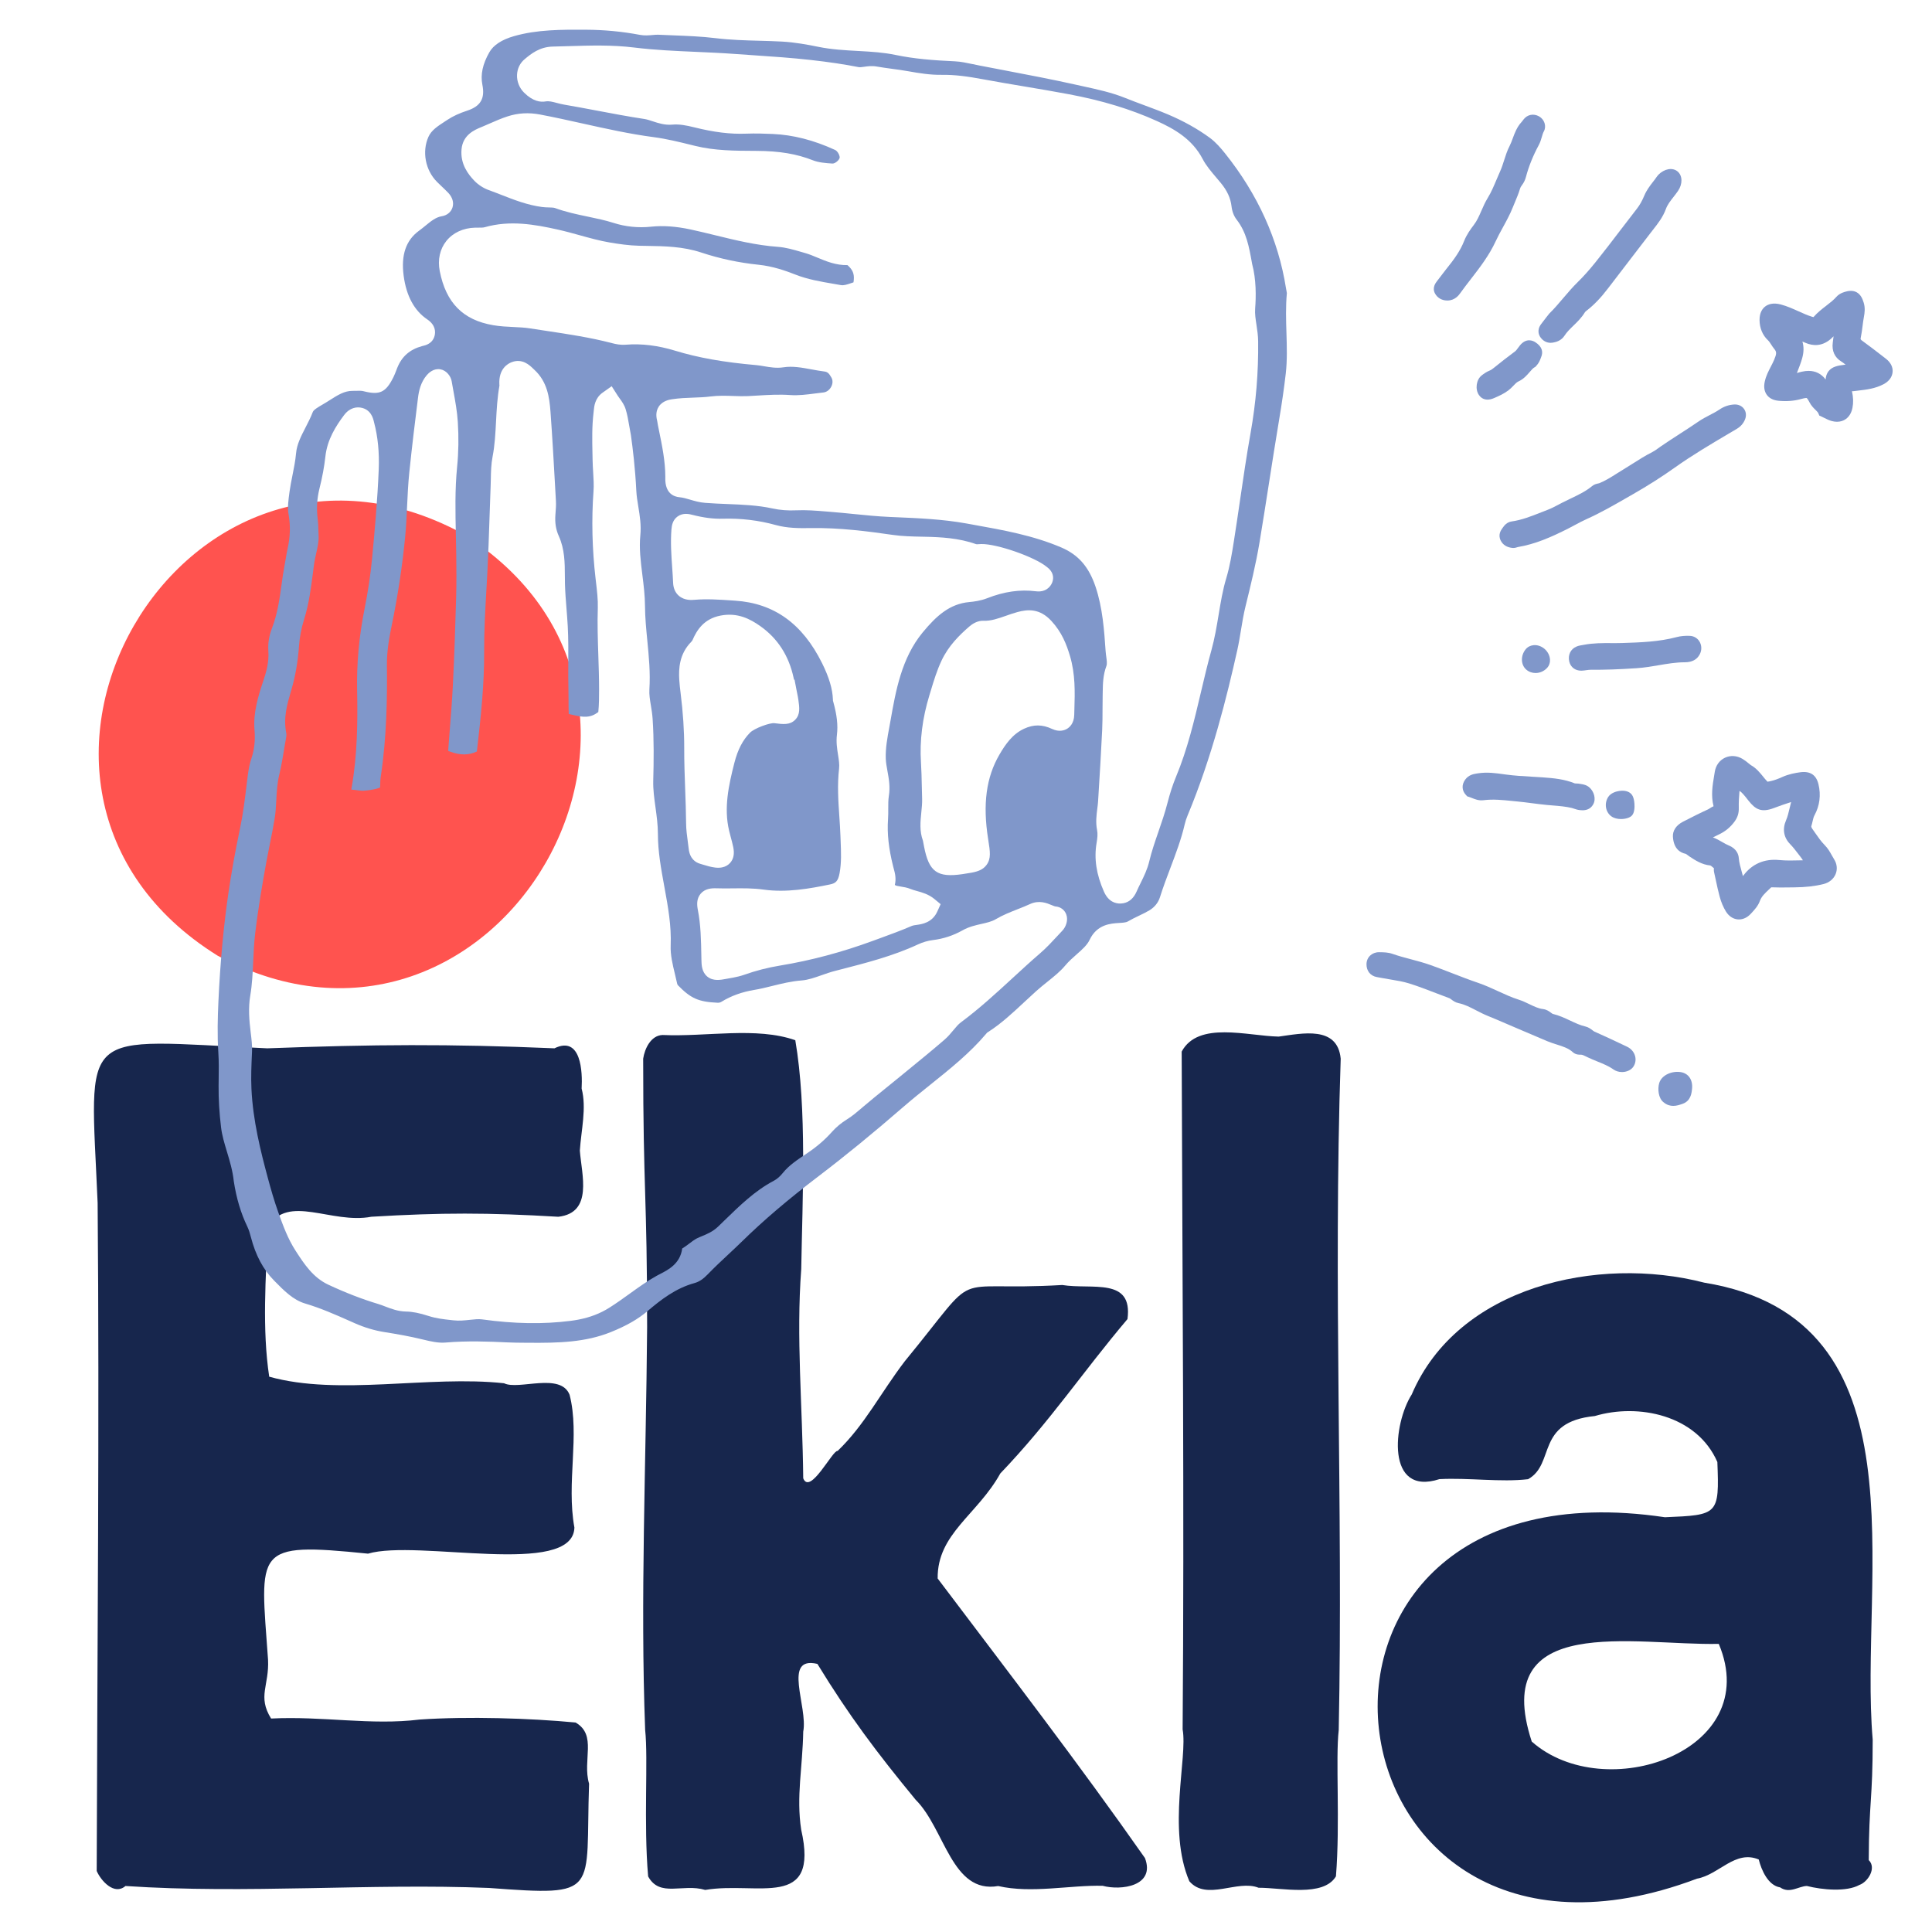
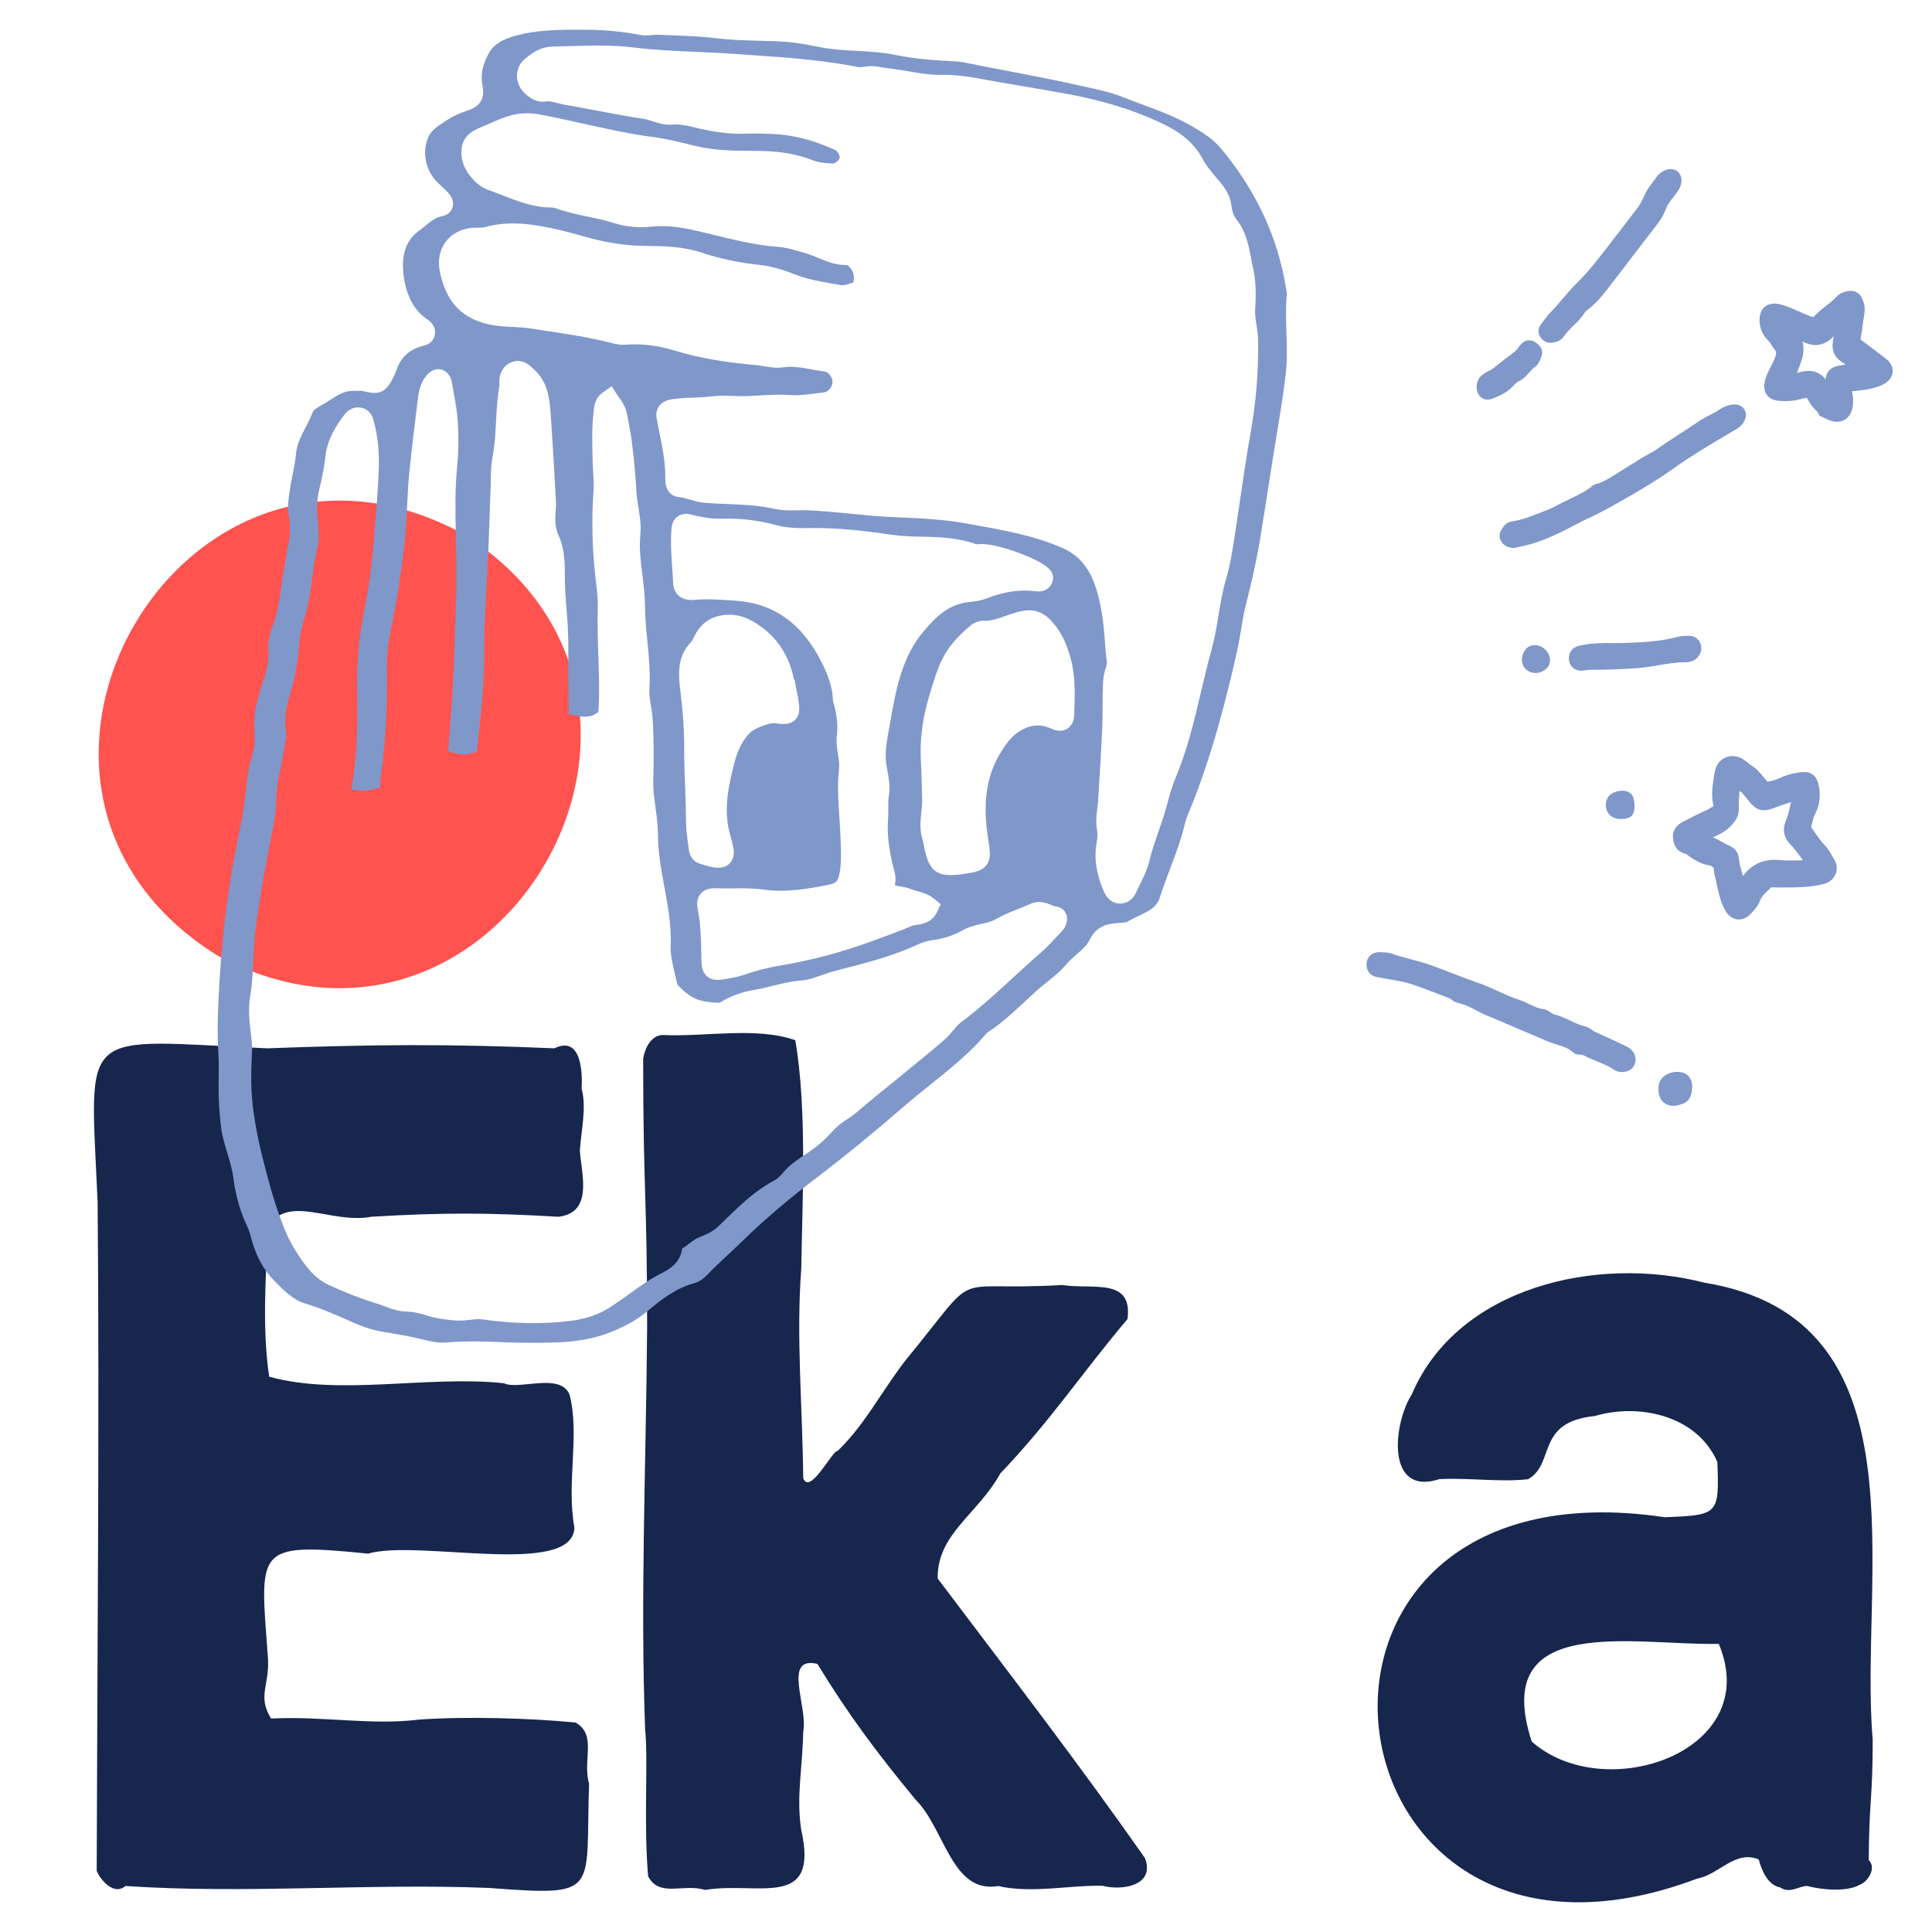
<svg xmlns="http://www.w3.org/2000/svg" version="1.1" id="Calque_1" x="0px" y="0px" viewBox="0 0 2000 2000" style="enable-background:new 0 0 2000 2000;" xml:space="preserve">
  <style type="text/css">
	.st0{fill:#17264D;}
	.st1{fill:#FF534F;}
	.st2{fill:#8097CA;}
</style>
  <g>
    <path class="st0" d="M1185.25,1923.44c-68.7-98-140.64-191.41-214.58-289.39c-0.57-46.34,41.16-65.97,64.85-108.74   c51.9-54.26,84.39-103.94,131.65-159.81c5.81-43.67-36.78-30.25-67.55-35.27c-122.53,7.24-80.89-20.94-162.96,78.89   c-25.05,32.82-41.51,65.91-69.55,92.89c-4.93-1.49-28.45,46.24-35.61,28.33c-0.8-76.15-7.39-145.56-2.06-216.63   c1.24-73.36,6.05-165.64-6.15-236.88c-40.38-14.21-92.33-3.32-137.41-5.41c-12.1,0.44-18.48,14.06-20.07,24.5   c0.01,139.6,4.07,138.41,4.09,277.85c-1.14,144.9-7.16,281.45-2.04,417.09c3.29,29.99-1.72,96.53,3.08,151.6   c12.12,22.19,35.75,7,59.08,13.99c54.07-9.16,118.46,21.51,99.36-62.4c-5.24-34.48,1.47-64.54,2.12-101.46   c5.06-25.83-21.92-78.71,14.65-70.13c32.79,53.59,61.42,91.7,101.7,140.61c30.35,30.09,37.29,97.7,85.47,89.34   c34.48,7.95,74.51-1.11,108.17-0.24C1160.32,1957.31,1196.36,1952.66,1185.25,1923.44z" />
-     <path class="st0" d="M1387.89,1095.94c-3.28-34.44-39.83-26.17-64.22-22.86c-32.26-0.62-83.27-16.36-100.4,15.52   c0.7,233.25,2.77,471.48,0.98,701.68c5.32,29.06-16.05,103.45,6.94,157.17c17.94,20.79,49.63-2.04,71.66,6.74   c23.91-0.09,67.1,10,80.11-11.81c4.48-55.51-0.57-121.43,2.89-151.49C1390.51,1560.66,1380.02,1331.65,1387.89,1095.94z" />
    <path class="st0" d="M1938.61,1800.91c-14.49-168.27,57.04-435.59-174.29-473.09c-110.56-28.58-255.26,3.98-302.91,115.74   c-19.21,30.05-27.15,105.7,28.71,87.63c30.23-1.59,63.39,3.38,91.75,0.07c28.53-15.97,7.25-59.24,69.1-65.39   c44.71-13.37,105.48-1.33,126.83,47.58c2.19,54.86,0.68,54.9-54.28,57.19c-437.13-65-363.56,523.83,33.18,374.15   c22.79-4.08,39.56-30.09,63.95-19.85c2.82,11.12,9.67,26.85,22.16,28.89c9.86,6.82,19.12-1.26,27.65-1.48   c15.93,4.04,41.04,6.34,54.31-1.04c8.82-2.99,18.08-17.52,9.76-25.73C1934.75,1864.5,1938.63,1863.77,1938.61,1800.91z    M1585.65,1802.85c-43.85-134.22,106.8-99.22,193.63-101.11C1826.25,1813.43,1660.98,1869.56,1585.65,1802.85z" />
    <path class="st0" d="M609.8,1846.47c-7.12-24.5,8.56-50.37-13.98-63.33c-47.31-4.5-111.88-6.47-161.42-3.07   c-50.44,6.24-100.09-3.76-153.77-1.05c-14.33-23.03-1.81-34.08-3.16-60.94c-8.09-114.64-15.86-121.85,103.5-109.74   c51.38-15.18,211.92,25.02,213.66-26.95c-8.51-46.69,5.79-95.52-4.98-137.49c-9.35-23.67-52.91-4.49-67.84-11.95   c-77.87-8.45-170.83,13.43-243.13-6.81c-7.37-49.24-3.61-102.02-1.21-154.83c20.53-34.91,65.55-2.8,106.94-10.73   c73.26-4.36,120.34-4.3,193.59,0.02c36.15-4.17,24.15-43.34,22.25-68.47c1.37-21.24,7.16-44.07,1.85-64.26   c0.99-16.93-0.36-55.2-28.14-41.65c-109.47-4.67-187.17-4.1-297.31,0.01c-198.16-9.03-183.41-24.85-175.58,160.08   c1.96,227.21-0.38,461.33-0.96,691.53c4.47,10.25,18.15,25.56,29.77,15.54c125.88,8.42,252.92-3.03,376.28,2.02   C622.46,1963.02,605.89,1960.07,609.8,1846.47z" />
    <path class="st1" d="M225.36,989.36c289.36,154.51,531.34-264.12,252.6-437.55C188.63,397.3-53.35,815.94,225.36,989.36z" />
    <g>
      <polygon class="st2" points="1194.91,859.36 1194.91,859.36 1194.91,859.36   " />
      <path class="st2" d="M1268.15,158.76L1268.15,158.76c-4.08-5.1-9.55-11.54-15.65-16.02c-12.67-9.29-27.32-17.48-43.56-24.34    c-7.97-3.37-16.21-6.42-24.19-9.38l-0.27-0.1c-6.52-2.42-13.27-4.93-19.9-7.6c-13.54-5.47-28.39-8.72-42.75-11.85    c-2.52-0.55-5.05-1.1-7.56-1.67c-24.57-5.49-49.82-10.31-74.23-14.96l-0.15-0.03c-8.77-1.67-17.54-3.35-26.3-5.05    c-2.17-0.42-4.34-0.88-6.51-1.34c-6.5-1.37-12.59-2.66-18.46-2.93c-22.98-1.06-42.24-2.59-61.58-6.62    c-12.02-2.51-24.1-3.31-37.52-4.04l-1.24-0.07c-13.53-0.73-27.52-1.49-41.29-4.31c-10.43-2.14-24.12-4.69-37.51-5.42    c-7.83-0.43-15.78-0.64-23.46-0.85c-14.77-0.4-30.02-0.82-45.27-2.68c-14.56-1.78-29.74-2.36-44.43-2.93    c-4.97-0.19-9.93-0.39-14.89-0.62c-1.64-0.08-3.63,0.1-5.74,0.29c-3.78,0.34-8.41,0.76-13.16-0.13    c-18.53-3.5-36.94-5.25-56.29-5.34c-24.64-0.12-50.12-0.25-74.19,6.66c-12.65,3.63-21.21,9.23-25.44,16.62    c-6.98,12.22-9.35,23.24-7.25,33.69c2.87,14.27-1.87,22.3-15.82,26.85c-8.02,2.62-14.67,5.7-20.34,9.43l-2.58,1.69    c-7.57,4.92-14.1,9.16-17.13,16.01c-6.79,15.34-3.14,34.47,8.88,46.54c1.56,1.57,3.17,3.09,4.77,4.61    c2.16,2.05,4.54,4.31,6.79,6.65c4.52,4.7,6.13,10.33,4.43,15.44c-1.58,4.75-5.73,8.06-11.18,8.92c-5.97,0.98-10.96,5-16.67,9.68    c-2.16,1.77-4.37,3.57-6.77,5.32c-13.53,9.88-18.72,25.11-15.88,46.57c2.77,20.92,10.99,36.12,24.43,45.18    c8.79,5.93,8.56,13.06,7.65,16.78c-2.06,8.42-9.71,10.12-12.23,10.68l-0.16,0.03c-0.17,0.04-0.34,0.07-0.5,0.12    c-12.87,3.53-21.07,10.72-25.83,22.61c-0.27,0.67-0.53,1.35-0.79,2.03l-0.16,0.42c-0.83,2.18-1.77,4.66-3,7.14    c-7.86,15.85-14.23,18.83-31,14.52c-2.06-0.53-4.41-0.47-7.38-0.39c-1.33,0.04-2.65,0.07-3.99,0.06    c-8.3-0.06-15.29,4.37-23.38,9.5c-1.38,0.88-2.74,1.74-4.11,2.58c-1.22,0.75-2.5,1.5-3.79,2.25c-3.76,2.19-8.91,5.2-9.75,7.4    c-2.22,5.78-4.98,11.13-7.64,16.3c-4.58,8.9-8.89,17.26-9.72,26.39c-0.73,8.05-2.29,15.79-3.8,23.28c-1.1,5.46-2.21,11-2.93,16.32    l-0.13,0.95c-1.06,7.82-2.16,15.89-0.97,22.51c2.14,11.86,1.82,23.59-0.96,35.86c-0.68,3.03-1.21,6.16-1.76,9.47    c-0.42,2.54-0.83,4.97-1.3,7.38c-1.31,6.75-2.28,13.72-3.21,20.47c-2.05,14.83-4.18,30.16-9.91,45.07    c-3.02,7.85-4.28,15.68-3.76,23.27c0.83,12.03-2.12,22.05-5.5,32.1c-5.05,15.02-10.31,32.51-8.81,49.93    c0.92,10.63-0.14,20.28-3.22,29.49c-1.7,5.08-2.91,10.83-3.82,18.09c-0.38,3.04-0.75,6.07-1.12,9.11    c-1.8,14.82-3.66,30.15-6.84,45.25c-4.95,23.54-8.87,45.33-11.98,66.62c-5.12,35-8.52,71.89-10.4,112.8    c-0.71,15.62-1.28,34.11-0.06,52.79c0.6,9.2,0.47,18.28,0.34,27.05l-0.01,0.84c-0.03,2.1-0.06,4.19-0.07,6.29    c-0.11,13.86,0.72,27.95,2.54,43.06c1,8.34,3.48,16.55,6.11,25.24c2.93,9.7,5.94,19.68,7.06,30.47    c2.73,17.72,7.3,33.05,13.95,46.85c1.79,3.71,2.85,7.51,3.78,11.08c4.86,18.75,12.66,33.4,23.83,44.78l0.31,0.32    c10.06,10.25,19.56,19.92,31.92,23.58c16.31,4.83,31.68,11.65,46.55,18.24l4.96,2.2c10.23,4.51,20.27,7.51,30.69,9.17    c12.75,2.03,26.42,4.38,39.96,7.72c8.08,1.99,15.93,3.73,23.1,3.12c22.41-1.94,44.94-1.1,64.29-0.17    c5.85,0.28,11.92,0.32,17.8,0.36l3.93,0.03c31.07,0.26,58.95-0.4,85.46-11.15c16.17-6.55,27.84-13.25,37.84-21.71    c13.83-11.71,28.98-23.6,48.69-28.99c4.55-1.25,8.85-4.08,13.52-8.93c6.98-7.25,14.29-14.07,21.36-20.67    c4.63-4.32,9.42-8.79,13.97-13.25c22.59-22.14,47.87-43.67,79.53-67.78c27.68-21.06,56.35-44.49,87.66-71.65    c9.17-7.96,18.75-15.63,28.01-23.05c20.16-16.15,40.96-32.8,57.66-52.59l1.07-1.26l1.38-0.89c13.33-8.58,24.85-19.32,37.04-30.69    c4.05-3.78,8.22-7.67,12.46-11.47c3.8-3.41,7.72-6.55,11.51-9.59c6.86-5.51,13.31-10.69,18.32-16.67    c3.79-4.53,8.02-8.25,12.1-11.85c5.55-4.89,10.75-9.47,13.3-14.88c7.59-16.13,21.91-17,30.47-17.51c3.54-0.21,7.18-0.43,9.03-1.52    c3.95-2.32,7.93-4.22,11.77-6.06c3.84-1.84,7.44-3.57,10.71-5.54c5.26-3.18,9.1-7.96,10.83-13.48    c3.29-10.47,7.15-20.67,10.89-30.53c5.54-14.63,11.27-29.77,14.76-45.01c0.67-2.95,1.67-6,3.06-9.33    c25.2-60.46,40.72-123.24,51.42-171.19c1.46-6.53,2.59-13.41,3.68-20.06c1.37-8.37,2.77-16.88,4.86-25.37    c4.99-20.25,10.64-43.21,14.39-65.69c3.43-20.6,6.7-41.54,9.87-61.8c3.15-20.17,6.71-43.02,10.44-65.25    c2.88-17.16,5.13-32.78,6.87-47.73c1.61-13.81,1.16-28.22,0.73-42.17c-0.43-13.47-0.86-27.32,0.43-41.31    c0-0.35-0.25-1.61-0.42-2.44c-0.19-0.94-0.37-1.84-0.51-2.74C1323.31,248.1,1302.08,201.18,1268.15,158.76z M1099.74,963.42    c-1.68,1.78-3.36,3.59-5.03,5.4l-0.11,0.12c-5.62,6.07-11.4,12.33-17.94,17.96c-9.52,8.2-19,16.92-28.17,25.36l-0.19,0.18    c-16.99,15.63-34.54,31.77-53.67,45.96c-2.59,1.93-5.08,4.91-7.72,8.08c-2.74,3.29-5.58,6.69-9.17,9.8    c-11.98,10.36-24.38,20.49-36.38,30.28c-3.85,3.14-7.7,6.29-11.54,9.44c-4.21,3.46-8.46,6.89-12.7,10.32l-0.24,0.2    c-7.8,6.31-15.82,12.8-23.49,19.33l-1.79,1.54c-4.46,3.82-9.07,7.77-14.54,11.18c-6.26,3.9-11.46,8.23-15.9,13.22    c-7.31,8.23-15.91,15.59-26.3,22.5l-0.41,0.28c-9.14,6.08-17.76,11.82-24.05,19.65c-2.92,3.64-6.08,6.38-9.4,8.13    c-19.35,10.2-34.87,25.3-51.3,41.28c-2.1,2.05-4.21,4.09-6.32,6.13c-5.43,5.24-11.65,7.8-16.64,9.86    c-1.93,0.8-3.76,1.55-5.38,2.38c-2.53,1.31-4.98,3.16-7.58,5.13c-2.36,1.78-4.78,3.62-7.57,5.31    c-2.04,15.69-14.39,22.02-22.68,26.28c-1.27,0.65-2.51,1.29-3.71,1.95c-9.61,5.33-18.9,12.01-27.88,18.48    c-6.87,4.95-13.93,10.03-21.33,14.69c-9.39,5.91-19.82,9.91-31.9,12.22c-2.56,0.49-5.25,0.92-8,1.27    c-28.3,3.62-58.28,3.12-91.65-1.52c-3.69-0.51-7.97-0.04-12.51,0.45c-5.47,0.6-11.09,1.22-17.31,0.52l-2.57-0.29    c-7.48-0.82-15.2-1.67-23.04-4.22c-9.39-3.04-16.56-4.45-23.25-4.57c-8.37-0.15-15.44-2.87-21.68-5.27    c-2.51-0.97-4.86-1.87-7.13-2.55c-16.52-4.95-33.89-11.67-51.64-19.96c-15.87-7.41-25.03-21.49-33.12-33.91l-0.61-0.93    c-8.25-12.67-13.19-26.43-17.98-39.74c-4.45-12.38-7.92-24.68-11-36.12c-7.37-27.32-15.37-59.21-16.91-91.88    c-0.59-12.47-0.03-24.94,0.51-37l0.08-1.78c0.28-6.28-0.5-12.65-1.33-19.4l-0.08-0.63c-1.49-12.15-2.58-25.18-0.4-38.01    c1.95-11.45,2.5-23.5,3.03-35.15c0.43-9.58,0.88-19.38,2.06-29.22c3.28-27.37,7.96-54.19,11.67-74.49    c1.12-6.11,2.36-12.28,3.56-18.24l0.04-0.17c1.78-8.83,3.6-17.84,5-26.64c0.92-5.72,1.23-11.62,1.55-17.86    c0.46-8.8,0.94-17.89,3.19-27.2c2.1-8.7,3.61-17.85,5.07-26.71l0.88-5.3c0.16-0.94,0.33-1.87,0.51-2.81    c0.48-2.61,1.08-5.84,0.77-7.39c-3.3-16.11,0.78-30.07,4.72-43.56l0.67-2.3c4.03-13.88,6.56-28.46,7.72-44.57    c0.68-9.45,2.44-18.71,5.22-27.51c5.15-16.31,7.38-33.88,9.54-50.87l0.65-5.11c0.58-4.48,1.52-8.71,2.44-12.8    c1.43-6.4,2.78-12.39,2.43-18.17c-0.13-2.25-0.19-4.45-0.24-6.58c-0.09-3.54-0.17-6.88-0.6-10.04    c-1.48-11.05-0.87-21.69,1.86-32.54c2.87-11.43,4.85-22.18,6.04-32.87c1.94-17.47,10.81-31.34,19.23-42.59    c6.19-8.28,13.41-8.51,17.17-7.91c10.73,1.72,12.99,11.2,13.73,14.32l0.25,1c3.91,14.76,5.54,31.2,4.82,48.79    c-1.32,32.09-4.26,64.52-6.92,92.39c-1.58,16.56-4.16,33.81-7.65,51.28c-5.79,28.95-8.35,56.59-7.81,84.52    c0.63,32.51,0.37,67.37-5.81,101.93c-0.09,0.47-0.14,0.88-0.18,1.22c0.1,0.01,0.21,0.02,0.33,0.03c2.05,0.14,4.13,0.41,5.8,0.63    c2.52,0.33,4.9,0.65,6.67,0.5c5.59-0.45,11.92-1.2,16.96-3.3c0.07-0.65,0.15-1.8,0.18-3.84c0.03-2.07,0.07-4.43,0.44-6.86    c6.39-41.75,6.81-83.79,6.46-115.75c-0.17-15.09,2.51-29.4,5.03-41.62c6.24-30.21,10.9-61,13.87-91.51    c1.02-10.47,1.51-21.22,1.99-31.62c0.53-11.38,1.07-23.14,2.27-34.83c2.84-27.51,6.16-54.65,9.04-77.57    c0.87-6.92,2.7-15.82,9.11-23.34c1.89-2.21,7.04-7.23,14.03-6c6.44,1.13,10.85,7.25,11.71,12.42c0.59,3.48,1.22,6.96,1.86,10.44    c1.87,10.25,3.8,20.84,4.49,31.65c1.01,15.94,0.78,31.51-0.71,46.29c-2.36,23.43-1.82,47.56-1.3,70.9    c0.15,6.69,0.3,13.32,0.38,19.96c0.18,13.57,0.33,29.36-0.12,44.98c-0.85,29.06-1.85,60.17-3.39,90.7    c-0.76,15.1-1.97,30.35-3.13,45.1l-0.07,0.94c-0.55,6.92-1.09,13.84-1.59,20.76l-0.02,0.24c-0.01,0.21-0.03,0.43-0.05,0.66    c0.07,0.02,0.13,0.05,0.2,0.07l1.79,0.65c10.61,3.9,19.18,3.86,27.74-0.14c4.22-36.62,7.69-69.66,7.52-102.95    c-0.11-21.39,1.11-42.89,2.3-63.67c0.35-6.03,0.69-12.01,1-18c1-19.27,1.66-38.93,2.29-57.94l0.01-0.26    c0.35-10.72,0.71-21.44,1.13-32.15c0.09-2.36,0.13-4.73,0.18-7.1c0.15-7.55,0.29-15.28,1.82-23.1c2.3-11.79,2.95-24.31,3.58-36.42    c0.63-12.17,1.28-24.69,3.53-37.2c-0.01-0.07-0.01-0.14-0.02-0.21l-0.07-0.96c-0.88-16.16,8.67-21.52,12.81-23.08    c11-4.11,18.51,3.17,22.12,6.67c0.46,0.45,0.87,0.84,1.28,1.22c13.39,12.35,15.6,28.34,16.73,43.65    c1.92,26.2,3.44,53.53,4.79,77.64l0.81,14.43c0.25,4.37-0.07,8.46-0.38,12.42l-0.13,1.7c-0.65,8.61,0.44,15.5,3.51,22.33    c6.15,13.67,6.21,27.69,6.27,41.24c0.01,2.87,0.02,5.72,0.1,8.53c0.23,8.28,0.91,16.81,1.57,25.06    c0.49,6.07,0.98,12.27,1.32,18.52c0.68,12.83,0.62,25.63,0.55,38.01l0,0.29c-0.04,8.91-0.09,18.12,0.15,27.09    c0.1,3.74,0.11,7.53,0.12,11.19l0,0.34c0.01,4.25,0.01,9.07,0.2,13.57c0.01,0.11,0.01,0.21,0.02,0.31l0.95,0.23    c10.59,2.55,18.95,4.57,26.96-0.44c1.71-1.07,2.41-1.6,2.69-1.85c0.01-0.1,0.02-0.2,0.03-0.32c0.76-7.72,0.76-15.7,0.77-22.75    c0.01-11.69-0.39-23.51-0.77-34.94l0-0.16c-0.54-16.18-1.1-32.9-0.56-49.56c0.27-8.53-0.81-17.65-1.85-26.47l-0.41-3.47    c-3.6-30.94-4.33-61.54-2.18-90.96c0.45-6.18,0.06-12.6-0.36-19.4c-0.25-3.94-0.52-8.38-0.59-12.72l-0.14-7.11    c-0.29-13.69-0.58-27.85,1.14-42.11c0.07-0.58,0.12-1.18,0.18-1.77c0.42-4.63,1.2-13.17,9.16-18.82l9.42-6.68l6.21,9.74    c0.56,0.88,1.22,1.78,1.91,2.73l0.12,0.16c2.16,2.95,4.84,6.61,6.25,11.25c1.68,5.49,2.62,10.94,3.71,17.25    c0.48,2.79,1,5.79,1.63,9.1l0.07,0.39c1.94,13.6,4.47,34.54,5.61,57.77c0.26,5.22,1.13,10.58,2.06,16.25    c1.55,9.49,3.14,19.28,2.09,29.71c-1.34,13.39,0.33,26.72,2.09,40.83c1.32,10.53,2.68,21.41,2.74,32.52    c0.07,11.72,1.25,23.83,2.39,35.55c1.61,16.44,3.26,33.39,2.15,50.7c-0.33,5.13,0.58,10.68,1.55,16.55    c0.72,4.37,1.46,8.87,1.78,13.61c1.49,22.11,1.2,44.04,0.66,64.44c-0.23,8.85,1,17.76,2.3,27.19c1.24,9.03,2.52,18.31,2.54,27.91    c0.01,18.08,3.23,35.68,6.63,54.31l0.38,2.08c3.46,18.94,7.03,38.51,6.2,58.95c-0.4,9.67,1.97,19.51,4.49,29.93l0.04,0.19    c0.74,3.09,1.51,6.29,2.2,9.46c0.12,0.56,0.55,1.32,0.77,1.55c13.32,13.67,21.37,17.22,41.05,18.1c1.66,0.07,2.74-0.22,4.26-1.14    c9.82-6,21.15-10.07,33.67-12.13c6.12-1,12.18-2.5,18.59-4.09l0.16-0.04c9.68-2.4,19.7-4.87,30.38-5.68    c6.62-0.5,13.34-2.87,20.45-5.37c4.53-1.6,9.22-3.25,14.18-4.52l4.19-1.08c27.43-7.03,55.8-14.31,81.6-26.34    c4.96-2.31,10.31-3.86,15.49-4.48c10.76-1.31,21.03-4.69,30.52-10.03c6.69-3.77,13.36-5.27,19.81-6.72    c5.36-1.21,10.42-2.35,14.5-4.75c7.44-4.39,15.29-7.48,22.88-10.47c4.26-1.68,8.66-3.41,12.76-5.31    c9.42-4.35,17.46-0.98,22.27,1.03c1.58,0.66,3.35,1.4,4.23,1.47c4.98,0.36,9.18,3.45,10.96,8.06    C1106.11,952.67,1103.34,959.62,1099.74,963.42z M924.58,896.89l0,0.01c0.14,0.56,0.29,1.11,0.44,1.67l0.13,0.47    c1.22,4.47,2.83,10.38,1.17,17.04c1.04,0.82,2.82,1.17,6.2,1.69c2.9,0.45,6.5,1.01,10.14,2.52c1.89,0.78,4.11,1.4,6.47,2.05    c5.45,1.51,12.19,3.38,18.14,8.3l6.47,5.36l-3.47,7.65c-5.26,11.58-15.91,13.07-21.64,13.86c-1.68,0.24-3.58,0.5-4.46,0.88    c-11.14,4.83-22.58,9-33.65,13.04l-6.98,2.55c-31.86,11.72-64.07,20.31-95.73,25.52c-13.04,2.13-25.27,5.28-37.45,9.6    c-3.99,1.42-7.97,2.26-11,2.85c-1.38,0.27-2.75,0.51-4.12,0.75l-0.3,0.05c-1.1,0.2-2.21,0.39-3.31,0.6    c-5.63,1.07-13.34,2.55-19.36-2.33c-5.91-4.79-6.06-12.35-6.16-17.35l-0.08-4.18c-0.3-16.52-0.59-32.07-3.6-47.44    c-1-5.11-1.57-11.66,2.93-16.92c4.54-5.31,11.22-5.76,16.54-5.56c5.39,0.2,11.01,0.14,16.45,0.07l0.21,0    c10.33-0.12,21.02-0.25,31.97,1.28c23.64,3.31,47.82-1.01,68.61-5.33c5.76-1.19,8.42-3.08,10-11.7    c1.99-10.81,1.55-21.67,1.09-33.17l-0.21-5.5c-0.23-6.58-0.69-13.33-1.13-19.86c-1.1-16.15-2.24-32.8-0.27-49.86    c0.48-4.15-0.27-8.91-1.06-13.96c-1.04-6.57-2.1-13.32-1.18-20.9c1.2-9.79,0.04-20.3-3.76-34.06l-0.34-1.22l-0.05-1.27    c-0.42-11.04-3.99-22.98-11.22-37.57c-20.26-40.88-49.69-62.05-89.99-64.71l-3.4-0.23c-12.84-0.86-26.12-1.76-38.8-0.65    c-2.55,0.22-10.3,0.9-16.14-4.23c-3.61-3.17-5.64-7.76-5.87-13.28c-0.22-5.34-0.61-10.78-0.98-16.04    c-0.89-12.79-1.81-25.91-0.76-39.3c0.34-4.38,1.38-9.87,6.42-13.47c5.7-4.1,12.36-2.39,15.21-1.65    c11.62,2.98,21.87,4.3,31.34,4.01c18.75-0.57,37.28,1.64,55.08,6.56c11.81,3.26,23.75,3.35,35.97,3.14    c29.86-0.52,59.61,3.38,85.16,7.07c9.98,1.44,20.09,1.65,30.8,1.86l2.36,0.05c16.29,0.34,35.17,1.25,53.12,7.7    c0.36,0.13,1.63,0.05,2.65-0.02c0.89-0.06,1.78-0.11,2.68-0.13c16.11-0.33,55.21,13.3,67.67,23.58l0.35,0.26    c5.62,4.16,7.62,9.89,5.46,15.7c-1.97,5.31-7.46,10.56-16.98,9.35c-16.31-2.08-32.83,0.28-50.5,7.21    c-6.74,2.65-13.83,3.54-18.57,3.97c-20.01,1.86-33.78,13.98-48.28,31.61c-21.75,26.45-27.75,60.45-33.03,90.44    c-0.42,2.4-0.87,4.8-1.31,7.2c-2.12,11.39-4.12,22.14-3.71,32.97c0.15,3.97,0.91,8.13,1.71,12.54c1.48,8.11,3,16.48,1.47,25.99    c-0.65,4.01-0.63,8.45-0.62,13.15c0.01,3.65,0.03,7.33-0.24,11.13C918.25,862.85,919.93,878.29,924.58,896.89z M715.52,664.48    c0.75-0.77,1.2-1.46,1.37-1.86c4.35-10.06,11.58-22.03,29.06-25.38l0.16-0.03c17.62-3.31,30.49,3.61,40.75,10.81    c18.12,12.72,29.79,30.77,34.68,53.67c0.14,0.65,0.27,1.3,0.41,1.95l0.55-0.1l2.07,10.79c0.18,0.94,0.37,1.88,0.57,2.82    c0.51,2.49,0.96,4.74,1.3,7.09c1.17,8.24,2.18,15.35-3.29,20.89c-5.47,5.56-12.55,4.66-21.51,3.52    c-4.65-0.6-20.73,5.26-25.21,9.81c-7.56,7.68-12.7,17.57-16.17,31.13c-6.05,23.66-11.03,46.84-5.53,70.15    c0.53,2.24,1.12,4.47,1.71,6.69l0.08,0.29c0.82,3.06,1.75,6.54,2.5,10.04c1.5,7.02,0.39,12.61-3.3,16.63    c-2.18,2.37-4.99,3.91-8.37,4.56c-2.14,0.41-4.52,0.46-7.09,0.14c-4.5-0.57-8.49-1.79-12.36-2.97c-1.04-0.32-2.07-0.63-3.1-0.93    c-4.78-1.38-10.71-5.19-11.86-15.53c-0.27-2.49-0.61-4.97-0.95-7.46c-0.83-6.16-1.68-12.46-1.74-19.01    c-0.1-11.58-0.53-23.42-0.95-34.87l-0.01-0.2c-0.51-13.97-1.04-28.41-0.99-42.79c0.05-17.6-1.21-36.83-3.77-57.15    c-0.53-4.22-1.06-8.76-1.35-13.35C702.46,692.07,703.2,676.99,715.52,664.48z M1089.11,754.59c-10.15-4.74-19.11-4.79-29.04-0.19    c-11.95,5.55-19.35,16.22-25.56,26.93c-13.58,23.4-17.28,51.03-11.64,86.96l0.21,1.36c1.88,11.94,3.02,19.14-1.78,25.68    c-3.6,4.9-8.78,6.76-15.46,8.04c-2.61,0.5-5.58,0.94-9.03,1.46l-0.17,0.03c-26.42,3.92-35.04-2.25-40.1-28.74l-1.12-5.85    c-3.65-9.88-2.64-19.85-1.66-29.49c0.47-4.65,0.96-9.45,0.82-13.84c-0.15-4.44-0.24-8.89-0.33-13.33l-0.01-0.33    c-0.17-7.86-0.34-16-0.85-23.9c-1.46-22.61,1.48-46.04,8.73-69.66l1.52-5c3.06-10.12,6.22-20.59,11.03-30.83    c7.25-15.44,18.63-26.54,28.81-35.36c2.7-2.34,8.2-6.21,14.74-5.92c7.51,0.33,15.04-2.31,23-5.1c3.9-1.37,7.94-2.79,12.17-3.94    c10.49-2.82,22.84-3.94,34.98,9.2c10.88,11.77,15.65,24.26,19.18,36.01c5.75,19.14,5.19,37.83,4.64,55.9l-0.16,5.55    c-0.23,8.51-4.66,12.51-7.29,14.13C1102.15,755.94,1096.66,758.11,1089.11,754.59z M1299.33,319.45    c-0.41,5.28,0.45,10.91,1.36,16.87c0.82,5.39,1.67,10.95,1.74,16.93c0.37,32.28-2.22,63.45-7.89,95.31    c-4.09,22.92-7.52,46.43-10.85,69.17l-0.08,0.58c-1.99,13.63-4.06,27.72-6.25,41.58c-2,12.68-4.07,25.8-7.97,38.8    c-3.64,12.11-5.79,25.07-7.86,37.6c-2.01,12.1-4.08,24.6-7.51,36.91c-3.94,14.13-7.39,28.77-10.72,42.92l-0.05,0.22    c-6.86,29.15-13.94,59.25-25.9,87.94c-3.27,7.86-6.17,16.76-8.86,27.2c-2.59,10.11-5.98,19.9-9.25,29.38l-0.05,0.15    c-3.48,10.06-7.07,20.46-9.52,30.77c-1.94,8.18-5.51,15.45-8.97,22.47c-1.5,3.05-2.87,5.85-4.09,8.64    c-3.01,6.89-7.59,10.97-13.62,12.13c-0.91,0.17-1.87,0.28-2.85,0.32c-5.35,0.17-12.68-1.82-17.33-12.29    c-7.91-17.81-10.4-34.33-7.62-50.48c0.87-5.07,1.29-9.28,0.49-13.31c-1.58-7.98-0.62-15.48,0.23-22.1    c0.35-2.76,0.67-5.24,0.81-7.62l0.39-6.29c1.37-22.22,2.79-45.19,3.86-67.75c0.33-6.91,0.34-14.04,0.36-20.94l0-0.18    c0.01-4.86,0.02-9.89,0.14-14.85l0.06-3.19c0.14-8.6,0.3-17.51,3.8-26.89c0.85-2.27,0.39-5.65-0.14-9.57    c-0.24-1.82-0.55-4.06-0.7-6.25c-1.42-20.8-3.03-44.36-10.4-66.29c-6.91-20.55-17.81-33.06-35.35-40.56    c-29.15-12.47-59.53-17.91-91.7-23.68l-7.07-1.27c-24.01-4.33-48.99-5.41-73.14-6.44l-5.65-0.24    c-12.71-0.55-25.39-1.83-37.66-3.07l-0.29-0.03c-7.39-0.74-15.03-1.51-22.5-2.1l-5.38-0.44c-10.31-0.85-20.96-1.72-31.01-1.23    c-8.75,0.43-16.87-0.21-24.84-1.95c-14.98-3.28-30.95-3.92-46.39-4.54c-7.57-0.3-15.4-0.62-23.21-1.23    c-5.81-0.46-10.79-1.92-15.61-3.34c-3.81-1.12-7.41-2.17-10.8-2.47c-5.71-0.49-15.21-3.77-14.78-20.17    c0.01-0.42,0.02-0.82,0.02-1.2c-0.05-15.97-3.24-31.57-6.62-48.08l-1.01-4.94c-0.18-0.88-0.31-1.74-0.44-2.61l-0.04-0.29    c-0.08-0.5-0.15-1-0.26-1.48c-0.73-3.04-2.24-9.39,1.66-15.19c4.04-6.01,11.21-7.1,13.57-7.46c7.61-1.18,15.05-1.45,22.25-1.71    c6.17-0.22,11.89-0.43,17.5-1.16c8.24-1.06,16.25-0.79,24-0.52c5.18,0.18,10.05,0.34,14.76,0.12c3.29-0.16,6.59-0.36,9.88-0.56    c11.07-0.67,22.51-1.37,34.14-0.53c8.34,0.6,16.77-0.48,25.69-1.63c2.86-0.37,5.71-0.73,8.58-1.05c3.33-0.36,6.35-2.6,8.11-6    c1.66-3.21,1.73-6.62,0.2-9.37c-2.54-4.56-4.12-5.93-7.38-6.34c-4.58-0.58-9.03-1.41-13.34-2.2c-10.09-1.86-19.56-3.61-28.97-2.13    c-7.13,1.12-13.97-0.06-20-1.1c-2.73-0.47-5.28-0.91-7.7-1.13c-34.3-3-60.39-7.63-84.59-15.01c-17.67-5.39-34.75-7.47-50.77-6.17    c-5.59,0.45-10.27-0.52-14.5-1.63c-22.04-5.78-45.17-9.26-67.53-12.63l-0.9-0.13c-5.45-0.82-10.91-1.64-16.36-2.5    c-5.48-0.86-11.15-1.13-17.15-1.41c-6.75-0.32-13.74-0.65-20.9-1.87c-31.34-5.35-48.93-23.15-55.39-56.01    c-2.3-11.72,0.12-22.8,6.83-31.18c6.84-8.55,17.39-13.44,29.71-13.79c1.2-0.03,2.4-0.03,3.6-0.02c2.45,0.02,4.74,0.03,6.3-0.42    c26.3-7.51,51.93-2.9,75.92,2.46c7.75,1.73,15.4,3.85,22.8,5.9c10.03,2.78,20.4,5.65,30.54,7.38c9.18,1.56,20.02,3.19,30.86,3.43    c2.62,0.06,5.25,0.1,7.89,0.14c18.35,0.28,37.32,0.57,56.41,6.91c18.86,6.26,38.79,10.51,59.26,12.62    c14.73,1.52,28.11,6.25,38.12,10.19c12.54,4.94,25.77,7.21,39.78,9.61l0.81,0.14c2.14,0.37,4.28,0.74,6.43,1.12    c2.97,0.53,6.23-0.56,10.36-1.95l0.16-0.05c0.83-0.28,1.65-0.55,2.48-0.82c0.11-0.45,0.26-1.26,0.37-2.64    c0.53-6.33-1.25-10.54-6.34-15.04c-0.06-0.06-0.14-0.12-0.22-0.19c-11.92,0.26-22.08-3.99-31.11-7.76    c-4.29-1.79-8.32-3.47-12.3-4.61l-3.94-1.14c-8.54-2.49-16.56-4.83-24.7-5.41c-22.4-1.61-43.99-6.89-64.86-12    c-7.95-1.94-16.92-4.14-25.47-5.98c-15.14-3.24-28.47-4.19-40.76-2.89c-13.39,1.42-26.55,0.09-39.13-3.94    c-8.45-2.7-17.15-4.51-26.36-6.43c-11.22-2.33-22.83-4.75-34.23-8.96c-1.28-0.47-3.77-0.53-6.18-0.59    c-2.26-0.05-4.59-0.11-7.12-0.44c-15.16-2.02-28.86-7.37-42.1-12.55c-4.27-1.67-8.67-3.39-13.04-4.95    c-5.46-1.96-10.88-5.45-14.86-9.59c-6.39-6.64-14.73-17.24-13.36-32.61c1.34-15.14,13.75-20.24,20.41-22.98l1.44-0.6    c2.26-0.95,4.52-1.94,6.78-2.93l0.33-0.14c5.97-2.62,12.14-5.34,18.71-7.47c10.85-3.53,21.86-4.15,33.67-1.91    c14.97,2.83,29.94,6.16,44.42,9.38c23.92,5.32,48.63,10.81,73.13,14.02c13.36,1.76,26.44,4.99,39.09,8.11l3.88,0.96    c20.24,4.97,40.58,5.06,62.12,5.15l1.46,0.01c23.56,0.1,41.56,3.12,58.36,9.77c5.72,2.27,13.06,2.9,20.08,3.35    c2.77,0.18,6.93-3.4,7.54-5.88c0.42-1.71-1.7-6.82-4.72-8.21c-22.23-10.18-43.36-15.59-64.6-16.54    c-7.69-0.34-17.79-0.69-27.67-0.31c-16.1,0.62-33.04-1.45-53.3-6.51c-8.9-2.22-15.86-3.47-23.03-2.84    c-7.71,0.68-14.63-1.61-20.19-3.46c-3.07-1.02-5.94-1.97-8.57-2.37c-16.48-2.49-33-5.62-48.98-8.64    c-11.09-2.1-22.55-4.27-33.9-6.2c-2.79-0.48-5.34-1.15-7.81-1.79c-4.62-1.22-8.24-2.17-11.71-1.55    c-5.06,0.9-13.02,0.04-22.23-9.15c-4.92-4.9-7.56-11.64-7.25-18.5c0.29-6.43,3.13-12.18,7.98-16.19    c6.46-5.36,15.3-12.69,29.16-12.96c5.65-0.11,11.29-0.29,16.93-0.46c21.87-0.67,44.49-1.36,67.19,1.45    c21.08,2.61,42.85,3.56,63.9,4.48c12.96,0.57,26.35,1.15,39.6,2.12c6.71,0.49,13.43,0.95,20.14,1.4    c19.38,1.31,39.42,2.67,59.25,4.9c18.86,2.11,34.56,4.46,49.38,7.37c1.41,0.28,3.46-0.02,5.83-0.35    c3.54-0.51,7.94-1.14,12.93-0.25c5.15,0.91,10.55,1.64,15.76,2.35c5.66,0.76,11.45,1.54,17.23,2.58    c10.91,1.96,22.55,3.85,34.22,3.67c13.92-0.21,27.27,1.69,43.04,4.62c14.06,2.61,28.44,5.03,42.36,7.37l0.3,0.05    c15.22,2.56,30.95,5.2,46.43,8.12c34.08,6.43,63.68,15.43,90.47,27.53c18.4,8.31,36.91,18.85,47.69,39.52    c3.49,6.7,8.75,12.9,14.33,19.47l0.12,0.14c1.45,1.71,2.9,3.42,4.31,5.13c6.58,7.98,10.11,15.68,11.09,24.24    c0.61,5.29,2.42,10,5.24,13.64c10.18,13.17,12.79,27.67,15.81,44.46l0.3,1.65C1300.52,289.28,1300.29,307.2,1299.33,319.45z" />
    </g>
    <g>
      <path class="st2" d="M1896.31,885.46c-1.91-3.43-4.07-7.32-7.54-10.78c-3.49-3.49-6.46-7.76-9.59-12.27    c-0.98-1.42-1.97-2.83-2.97-4.23c-1.01-1.4-1.24-2.48-1.19-2.74c0.58-1.79,0.96-3.49,1.34-5.13c0.56-2.47,1.05-4.61,2.04-6.42    c5.33-9.77,6.75-20.81,4.1-31.92c-2.34-9.84-8.55-13.93-18.96-12.52c-5.12,0.7-11.86,1.89-18.59,4.93    c-4.47,2.02-7.95,3.27-11.26,4.05c-0.78,0.18-2.98,0.7-3.98,0.78c-0.49-0.43-1.34-1.37-2.54-2.82c-0.6-0.72-1.2-1.46-1.79-2.19    c-3.5-4.32-7.45-9.19-12.96-12.17c-0.79-0.62-1.54-1.22-2.25-1.81c-2.03-1.65-3.95-3.21-6.23-4.57c-5.82-3.5-12.45-3.96-18.2-1.28    c-5.7,2.66-9.56,7.97-10.6,14.58c-0.22,1.36-0.44,2.72-0.67,4.08c-1.68,10.05-3.42,20.43-0.6,31.57c-1.59,0.67-2.88,1.51-3.93,2.2    c-0.68,0.44-1.28,0.83-1.75,1.04c-8.54,3.88-16.81,8.09-25.97,12.79c-7.04,3.61-10.83,9.31-10.42,15.63    c0.81,12.52,7.65,16.49,13.23,17.61c0.3,0.06,1.31,0.83,1.91,1.29c0.71,0.54,1.42,1.08,2.16,1.57c5.91,3.89,12.61,8.29,21.3,9.19    c0.52,0.05,1.65,1.01,2.65,1.85c0.37,0.32,0.77,0.65,1.19,0.99c-0.12,1.15-0.18,2.61,0.19,4.22c0.64,2.78,1.23,5.58,1.83,8.37    c1.19,5.58,2.43,11.35,3.98,17.04c1.52,5.58,3.66,10.65,6.36,15.07c2.97,4.85,7.28,7.78,12.15,8.27c0.48,0.05,0.95,0.07,1.42,0.07    c4.41,0,8.71-2.04,12.23-5.85l0.51-0.54c3.29-3.54,7.02-7.55,8.9-12.75c1.67-4.6,5.16-7.89,9.2-11.7    c0.67-0.64,1.35-1.27,2.02-1.92c0.37-0.35,0.55-0.47,0.55-0.48c0.05-0.01,0.29-0.05,0.86-0.02c5.84,0.28,11.68,0.19,17.32,0.11    c1.95-0.03,3.9-0.06,5.85-0.07c11.37-0.08,21.21-1.2,30.08-3.41c5.95-1.48,10.55-5.32,12.62-10.53    c1.95-4.92,1.34-10.45-1.68-15.18C1897.84,888.2,1897.1,886.87,1896.31,885.46z M1805.05,905.92c-0.26,0.34-0.52,0.68-0.78,1.02    c-0.43-1.66-0.89-3.29-1.34-4.9c-1.33-4.75-2.59-9.23-2.92-13.68c-0.26-3.43-1.94-9.69-10.36-13.12    c-2.16-0.88-4.33-2.13-6.63-3.46c-2.92-1.69-6.14-3.55-9.8-4.86c0.25-0.13,0.51-0.26,0.76-0.39c1.6-0.83,3.19-1.66,4.82-2.4    c6.91-3.17,12.39-7.61,16.76-13.58c3.2-4.38,4.57-8.72,4.43-14.09c-0.15-5.88,0.23-11.85,0.75-17.73c2.61,1.6,5.43,5.18,8.15,8.65    l1.16,1.47c7.12,8.98,13.13,12.63,26.24,7.65c5.85-2.23,11.85-4.31,17.89-6.22c-0.59,2.17-1.09,4.32-1.59,6.43    c-1.04,4.45-2.02,8.66-3.69,12.51c-3.93,9.08-2.43,17.81,4.23,24.6c2.96,3.02,5.6,6.47,8.4,10.13l1.98,2.57    c0.96,1.24,2,2.63,2.88,4.05l-2.16,0.05c-7.79,0.2-15.16,0.4-22.55-0.32C1826.64,888.82,1813.95,894.22,1805.05,905.92z" />
      <path class="st2" d="M1952.29,371.36l-4.13-3.19c-6.47-5.01-13.17-10.19-19.96-15.09c-2.35-1.7-2.33-1.78-1.88-3.92    c0.82-3.93,1.32-7.86,1.8-11.67c0.41-3.27,0.8-6.35,1.38-9.39c0.85-4.5,1.43-9.39-0.18-14.7c-1.24-4.09-3.09-8.58-7.43-10.9    c-4.28-2.29-8.86-1.35-12.38-0.28c-3.69,1.13-6.4,2.73-8.3,4.89c-3.05,3.47-6.83,6.4-10.83,9.5c-4.36,3.37-8.87,6.86-12.79,11.35    c-0.12,0.13-0.22,0.24-0.3,0.32c-0.28-0.05-0.73-0.16-1.45-0.38c-4.71-1.45-9.26-3.5-14.07-5.67c-5.72-2.58-11.63-5.25-18.14-7    c-8.37-2.25-13.5-0.12-16.32,2.06c-2.7,2.09-5.9,6.23-5.83,14.09c0.08,8.27,3.16,15.65,8.66,20.8c1.24,1.16,2.24,2.71,3.39,4.5    c0.96,1.5,1.96,3.05,3.24,4.6c2.5,3.01,2.47,4.9-0.17,11.18c-0.96,2.28-2.13,4.53-3.37,6.92c-2.44,4.69-4.96,9.54-6.28,15.32    c-1.29,5.63-0.61,10.34,2.03,14.01c1.76,2.44,5.24,5.48,11.88,6.14c8.56,0.84,16.31,0.25,23.69-1.81    c4.49-1.25,5.57-1.03,5.72-0.98c0.09,0.05,0.98,0.62,3,4.56c1.73,3.38,4.16,5.76,6.11,7.68c1.29,1.27,2.51,2.47,2.89,3.35    l1.09,2.56l2.53,1.15c1.02,0.46,1.98,0.95,2.9,1.41c2.31,1.16,4.7,2.36,7.46,3.1c1.99,0.54,3.8,0.75,5.42,0.75    c3.69,0,6.46-1.13,8.32-2.29c2.74-1.7,6.3-5.18,7.67-12.1c1.06-5.3,0.9-10.81-0.51-17.23c0.52,0.03,1.1,0.01,1.73-0.07    c1.58-0.21,3.16-0.39,4.74-0.58c8.7-1.02,17.69-2.07,26.31-6.65c5.55-2.94,8.84-7.39,9.28-12.54    C1959.68,380.07,1957.21,375.15,1952.29,371.36z M1909.22,377.63c-6.47,0.77-12.59,1.86-16.32,6.63c-1.97,2.53-2.8,5.44-3.01,8.58    c-4.47-5.92-10.38-8.9-17.62-8.9c-2.17,0-4.46,0.27-6.87,0.8c-1.56,0.35-3.35,0.78-5.26,1.39c0.24-0.61,0.48-1.23,0.72-1.86    c1.65-4.22,3.36-8.58,4.69-13.25c1.81-6.34,1.91-12.14,0.28-17.48c1.18,0.49,2.35,0.99,3.52,1.49c7,2.97,17.5,4.37,27.72-5.89    c0.34-0.34,0.68-0.68,1.03-1.01c-0.24,1.49-0.41,2.95-0.57,4.35c-0.09,0.75-0.17,1.51-0.27,2.26c-1.11,8.42,1.99,15.32,8.74,19.42    c1.5,0.91,2.99,2.09,4.55,3.36C1910.1,377.53,1909.66,377.57,1909.22,377.63z" />
      <path class="st2" d="M1684.34,1083.55l-3.59-1.7c-9.83-4.66-19.99-9.47-30.17-13.93c-0.53-0.23-1.29-0.81-2.1-1.43    c-1.74-1.33-4.13-3.15-7.41-3.9c-5.25-1.2-10.28-3.56-15.6-6.06c-5.66-2.66-11.5-5.4-18.08-6.96c-0.32-0.09-1.23-0.76-1.83-1.21    c-1.9-1.41-4.51-3.34-8.32-3.79c-4.65-0.54-9.15-2.7-13.9-4.99c-3.57-1.72-7.27-3.5-11.38-4.8c-7.07-2.23-13.86-5.35-21.05-8.65    c-6.68-3.07-13.59-6.25-20.89-8.73c-8.92-3.03-17.94-6.52-26.67-9.91c-7.31-2.83-14.87-5.76-22.44-8.45    c-6.82-2.42-13.75-4.26-20.45-6.04c-6.61-1.75-12.86-3.41-19.02-5.58c-4.42-1.56-8.98-1.62-13.01-1.68l-0.73-0.01    c-7.35-0.08-12.96,5.14-13.11,12.22c-0.16,7.01,4.03,12.31,10.65,13.5l0.56,0.1c1.34,0.24,2.68,0.48,4.02,0.74    c3.12,0.6,6.26,1.12,9.41,1.64c6.88,1.13,13.37,2.21,19.54,4.13c9.34,2.91,18.75,6.55,27.86,10.06c4.65,1.8,9.3,3.59,13.98,5.31    c0.37,0.14,1.13,0.71,1.8,1.22c1.74,1.32,4.12,3.12,7.56,3.82c6.19,1.27,11.98,4.27,18.12,7.44c3.88,2.01,7.9,4.08,12.17,5.8    c6,2.4,12.18,5.07,18.16,7.65c2.67,1.15,5.33,2.3,7.98,3.43l12.11,5.17c7.67,3.27,15.34,6.55,23,9.79c3.32,1.4,6.69,2.47,9.94,3.5    c6.33,2,12.31,3.88,16.7,7.95c2.98,2.76,6.99,2.68,8.16,2.6c1.55-0.12,3.6,0.9,5.77,1.99c0.5,0.25,0.99,0.5,1.49,0.73    c3.34,1.6,6.73,2.98,10.01,4.31c6.03,2.44,11.72,4.75,16.62,8.24c2.49,1.77,5.61,2.71,8.86,2.71c0.96,0,1.94-0.08,2.91-0.25    c3.81-0.66,6.94-2.5,8.81-5.19v0c2.22-3.18,2.91-7.21,1.89-11.04C1691.53,1089.07,1688.5,1085.51,1684.34,1083.55z" />
      <path class="st2" d="M1719.34,462.05c-0.93,0.64-1.84,1.3-2.75,1.96c-2.02,1.47-3.94,2.85-5.93,3.86    c-7.37,3.73-14.31,8.14-21.02,12.4c-3.17,2.01-6.34,4.02-9.55,5.96c-2.12,1.28-4.23,2.61-6.33,3.94    c-6.16,3.89-11.98,7.57-18.27,10.07c-0.33,0.11-0.68,0.17-1.03,0.24c-1.64,0.35-4.11,0.87-6.31,2.7    c-6.48,5.4-14.15,9.07-22.28,12.95c-2.88,1.38-5.86,2.8-8.79,4.31c-1.18,0.61-2.37,1.24-3.56,1.87    c-3.79,2.01-7.38,3.91-11.11,5.34c-2.33,0.89-4.64,1.8-6.96,2.72c-10.33,4.08-20.08,7.94-30.5,9.42    c-5.19,0.74-7.82,4.41-9.23,6.38l-0.12,0.17c-0.13,0.2-0.27,0.39-0.41,0.58c-1.31,1.82-4.8,6.66-1.59,12.8    c2.3,4.39,6.32,6.91,11.95,7.49c0.34,0.03,0.67,0.05,0.99,0.05c1.8,0,3.28-0.48,4.22-0.79c0.17-0.06,0.34-0.12,0.41-0.14    c18.04-3.05,34.15-9.99,52.79-19.47c2.25-1.15,4.48-2.34,6.71-3.54c3.96-2.13,7.71-4.13,11.58-5.86    c14.56-6.51,28.42-14.49,41.82-22.2l6.5-3.73c15.42-8.82,29.93-18.06,43.14-27.46c18.12-12.89,37.67-24.43,56.57-35.6l7.63-4.51    c4.11-2.44,7.01-5.79,8.62-9.98c1.46-3.8,1.03-7.71-1.18-10.75c-2.24-3.09-5.9-4.72-10.1-4.5c-5.49,0.29-10.67,2.07-15.38,5.28    c-3.04,2.07-6.37,3.8-9.9,5.63c-3.85,2-7.83,4.07-11.67,6.71c-6.33,4.36-12.95,8.63-19.35,12.76    C1732.5,453.29,1725.82,457.59,1719.34,462.05z" />
      <path class="st2" d="M1594.68,349.18c2.61,3.7,6.36,5.7,10.54,5.7c0.77,0,1.55-0.07,2.34-0.2c3.58-0.62,8.73-2.06,12.12-7.34    c2.35-3.67,5.65-6.87,9.14-10.25c4.18-4.06,8.51-8.27,11.84-13.81c0.09-0.14,0.45-0.68,1.53-1.51    c7.83-6.02,15.02-13.5,22.63-23.51c8.55-11.26,17.17-22.46,25.79-33.66c5.94-7.72,11.89-15.45,17.81-23.19    c0.92-1.2,1.86-2.4,2.79-3.59c5.06-6.44,10.28-13.1,13.39-21.67c1.55-4.29,4.56-8.13,7.75-12.21c1.56-2,3.18-4.06,4.7-6.28    c4.97-7.23,4.75-15.94-0.51-20.24c-5.22-4.27-13.56-2.79-19.82,3.51c-0.54,0.54-1.03,1.15-1.49,1.84    c-1.24,1.85-2.63,3.65-4.11,5.55c-3.22,4.16-6.55,8.46-8.89,14.03c-2.36,5.62-4.75,9.89-7.53,13.45    c-5.84,7.48-11.68,15.13-17.33,22.54c-8.39,11-17.07,22.38-25.86,33.3c-6.42,7.97-12.32,14.57-18.05,20.17    c-5.55,5.43-10.53,11.29-15.35,16.96c-4.79,5.64-9.31,10.96-14.34,15.88l-2.86,3.6c-1.84,2.39-3.68,4.78-5.51,7.19    C1590.53,341.85,1593.27,347.18,1594.68,349.18z" />
-       <path class="st2" d="M1498.06,311.1c0.08,0,0.16,0,0.25,0c7.89,0,11.94-5.66,13.47-7.8c3.47-4.85,7.21-9.69,10.84-14.38    c9.31-12.03,18.93-24.47,25.73-39.22c2.21-4.79,4.74-9.41,7.42-14.29c3.64-6.65,7.41-13.52,10.36-20.96    c0.71-1.8,1.47-3.59,2.22-5.38c1.86-4.42,3.79-9,5.22-13.88c0.32-1.1,0.9-2.14,1.99-3.57c1.93-2.54,3.28-5.33,4.12-8.51    c2.85-10.81,7.29-21.87,13.22-32.86c1.6-2.98,2.46-5.94,3.22-8.55c0.64-2.22,1.2-4.13,2.07-5.7c2.93-5.26,0.67-12.37-4.94-15.53    c-5.7-3.21-12.16-1.92-16.08,3.21l-0.68,0.91c-0.46,0.62-0.89,1.21-1.27,1.61c-4.89,5.28-7.19,11.52-9.22,17.04    c-1.02,2.76-1.98,5.37-3.18,7.7c-2.58,5-4.22,10.17-5.81,15.17c-1.25,3.93-2.43,7.64-3.99,11.06c-1.37,3-2.65,6.05-3.89,8.99    c-2.79,6.64-5.43,12.91-9.03,18.76c-2.65,4.31-4.61,8.8-6.51,13.15c-2.37,5.43-4.61,10.57-7.99,14.94    c-3.03,3.92-7.35,9.89-9.92,16.44c-3.98,10.16-10.34,19.06-18.65,29.29l-1.7,2.21c-2.07,2.68-4.83,6.27-7.57,9.87l-0.25,0.33    c-1.28,1.65-5.16,6.68-2.04,12.56C1487.9,308.33,1492.5,311.02,1498.06,311.1z" />
-       <path class="st2" d="M1516.71,807.14c-3.8,5.25-3.45,11.35,0.92,15.92l1.31,1.37l1.82,0.54c0.93,0.28,1.95,0.69,3.02,1.13    c3.18,1.29,7.13,2.9,12.06,2.27c9.71-1.23,19.49-0.24,29.83,0.81c1.68,0.17,3.37,0.34,5.05,0.5c4.97,0.47,10.07,1.13,15,1.77    c4.95,0.64,10.08,1.3,15.2,1.8c2.19,0.21,4.39,0.39,6.59,0.57c6.88,0.56,13.38,1.09,19.69,2.62c0.64,0.16,1.4,0.42,2.21,0.69    c1.72,0.59,3.67,1.26,5.99,1.5c0.69,0.07,1.66,0.17,2.8,0.17c3.37,0,8.15-0.88,11.05-6.04c3.33-5.92,0.66-13.57-3.84-17.55    c-3.01-2.66-6.3-3.19-8.47-3.54c-0.37-0.06-0.73-0.12-1.1-0.19c-1.53-0.32-2.94-0.37-4.08-0.4c-0.49-0.02-1.14-0.04-1.44-0.08    c-10.77-4.39-21.67-5.45-33.76-6.3c-3.72-0.26-7.44-0.47-11.16-0.68c-8.75-0.5-17.8-1.01-26.54-2.22l-1.68-0.23    c-8.71-1.23-17.72-2.49-27.2-1.01l-0.7,0.11C1525.75,801.18,1520.43,801.99,1516.71,807.14z" />
      <path class="st2" d="M1744.03,685.59c0.04,0,0.09,0,0.14,0c8.1,0,12.2-3.42,14.24-6.37c3.06-4.17,3.63-9.52,1.49-14    c-2.01-4.21-6-6.83-10.67-7c-5.15-0.18-9.56,0.23-13.49,1.28c-18.45,4.92-37.68,5.54-56.28,6.14c-3.76,0.12-7.67,0.11-11.44,0.09    c-9.13-0.04-18.55-0.08-28.07,1.71c-0.5,0.09-1,0.17-1.5,0.26c-1.97,0.32-4.2,0.67-6.5,1.63c-6.08,2.53-9.07,8.77-7.45,15.54    c1.38,5.8,6.16,9.41,12.29,9.41c0.31,0,0.63-0.01,0.95-0.03c1.6-0.09,3.06-0.29,4.48-0.49c1.62-0.22,3.1-0.43,4.53-0.42    c14.35,0.11,29.51-0.41,47.63-1.64c7.69-0.52,15.23-1.8,22.53-3.04C1726.24,687.09,1735.05,685.59,1744.03,685.59z" />
      <path class="st2" d="M1539.87,413.69c1.92,0,4.17-0.45,6.79-1.59l0.29-0.13c4.84-2.11,9.85-4.29,14.66-7.97    c2.01-1.54,3.67-3.27,5.13-4.8c1.8-1.89,3.36-3.52,5.04-4.28c5.43-2.47,8.97-6.59,11.82-9.9c1.73-2,3.35-3.9,4.79-4.69l0.96-0.53    l0.75-0.79c2.95-3.09,4.03-6.01,4.75-7.93c0.14-0.36,0.26-0.71,0.41-1.05c2.69-6.16,0.74-11.44-5.84-15.73    c-2.6-1.69-9.36-4.77-15.97,3.25c-0.72,0.87-1.39,1.79-2.05,2.71c-1.05,1.45-1.96,2.7-2.93,3.43    c-8.22,6.19-15.05,11.37-21.97,17.07c-1.54,1.27-2.89,2.24-4.47,2.87c-3.33,1.33-6.16,3.39-8.26,5.05    c-5.56,4.39-6.92,14.22-2.8,20.23C1532.38,410.95,1535.14,413.69,1539.87,413.69z" />
      <path class="st2" d="M1740.1,1109.88c-8.78-1.51-19.91,2.68-22.49,11.33c-1.75,5.87-1.02,15.88,4.73,20.03    c3.29,2.7,6.67,3.56,9.79,3.56c3.51,0,6.69-1.1,9.04-1.91l0.55-0.19c8.54-2.93,9.4-10.97,9.86-15.28l0.02-0.22    C1752.57,1118.05,1748.06,1111.25,1740.1,1109.88z" />
      <path class="st2" d="M1678.07,847.87c4.74,0,9.29-1.44,11.16-3.52c0.83-0.92,3.37-3.72,2.72-12.51    c-0.52-6.98-2.62-9.47-4.16-10.74c-3.66-3-8.9-2.72-11.69-2.29c-2.43,0.38-8.39,1.74-11.27,6.18c-4.33,6.68-2.86,15.69,3.26,20.09    C1670.84,847.06,1674.51,847.87,1678.07,847.87z" />
      <path class="st2" d="M1589.61,696.71c4.42,0,8.91-1.88,12.16-5.52l0,0c2.01-2.25,3-5.29,2.78-8.56    c-0.27-4.02-2.35-8.08-5.58-10.86c-3.29-2.83-7.46-4.26-11.38-3.9c-3.32,0.3-6.25,1.83-8.26,4.31    c-5.33,6.59-5.07,15.98,0.59,20.94C1582.66,695.54,1586.11,696.71,1589.61,696.71z" />
    </g>
  </g>
</svg>